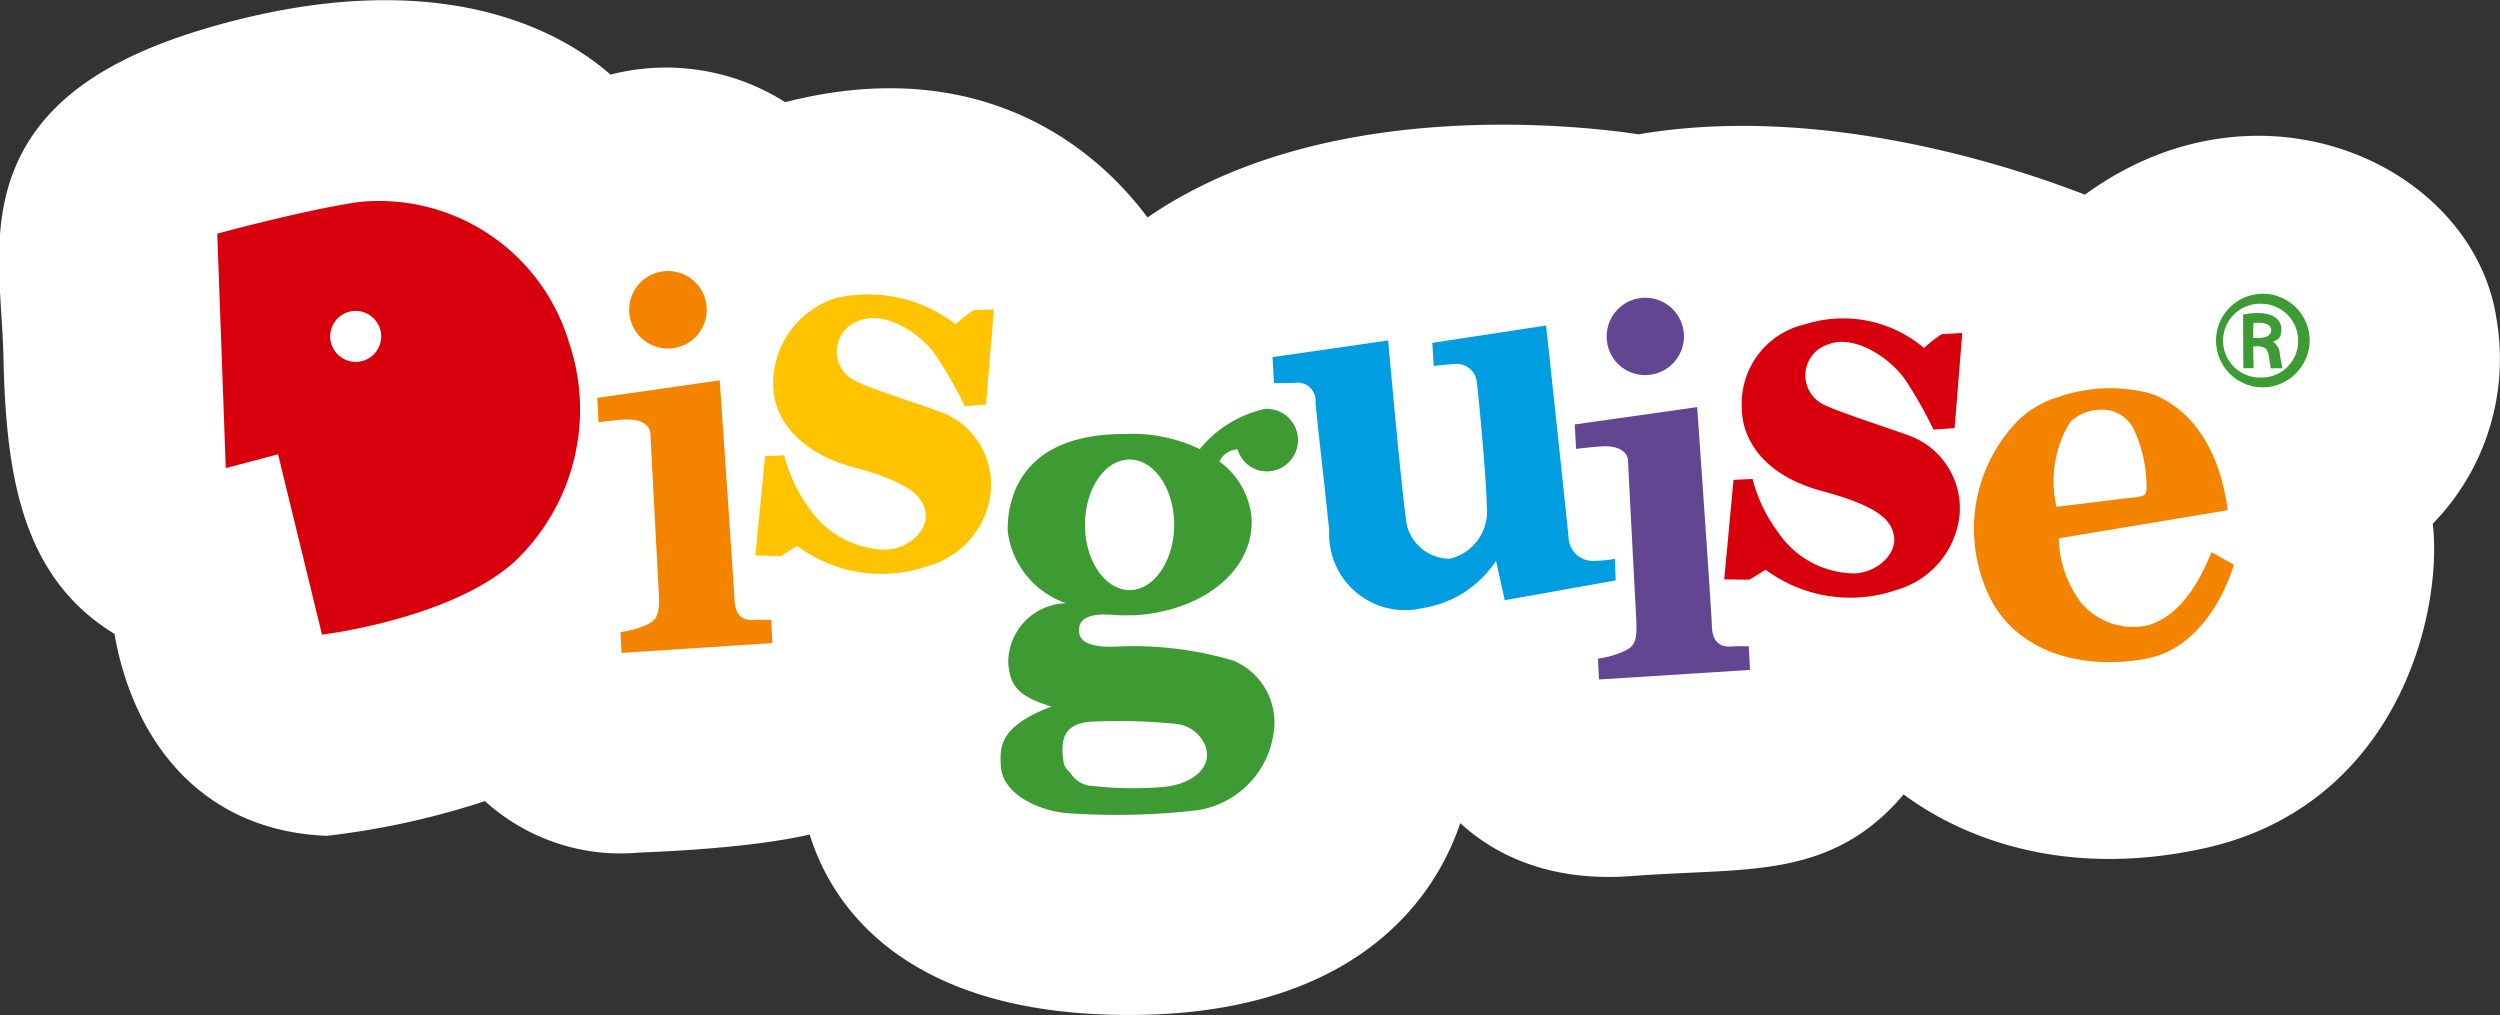
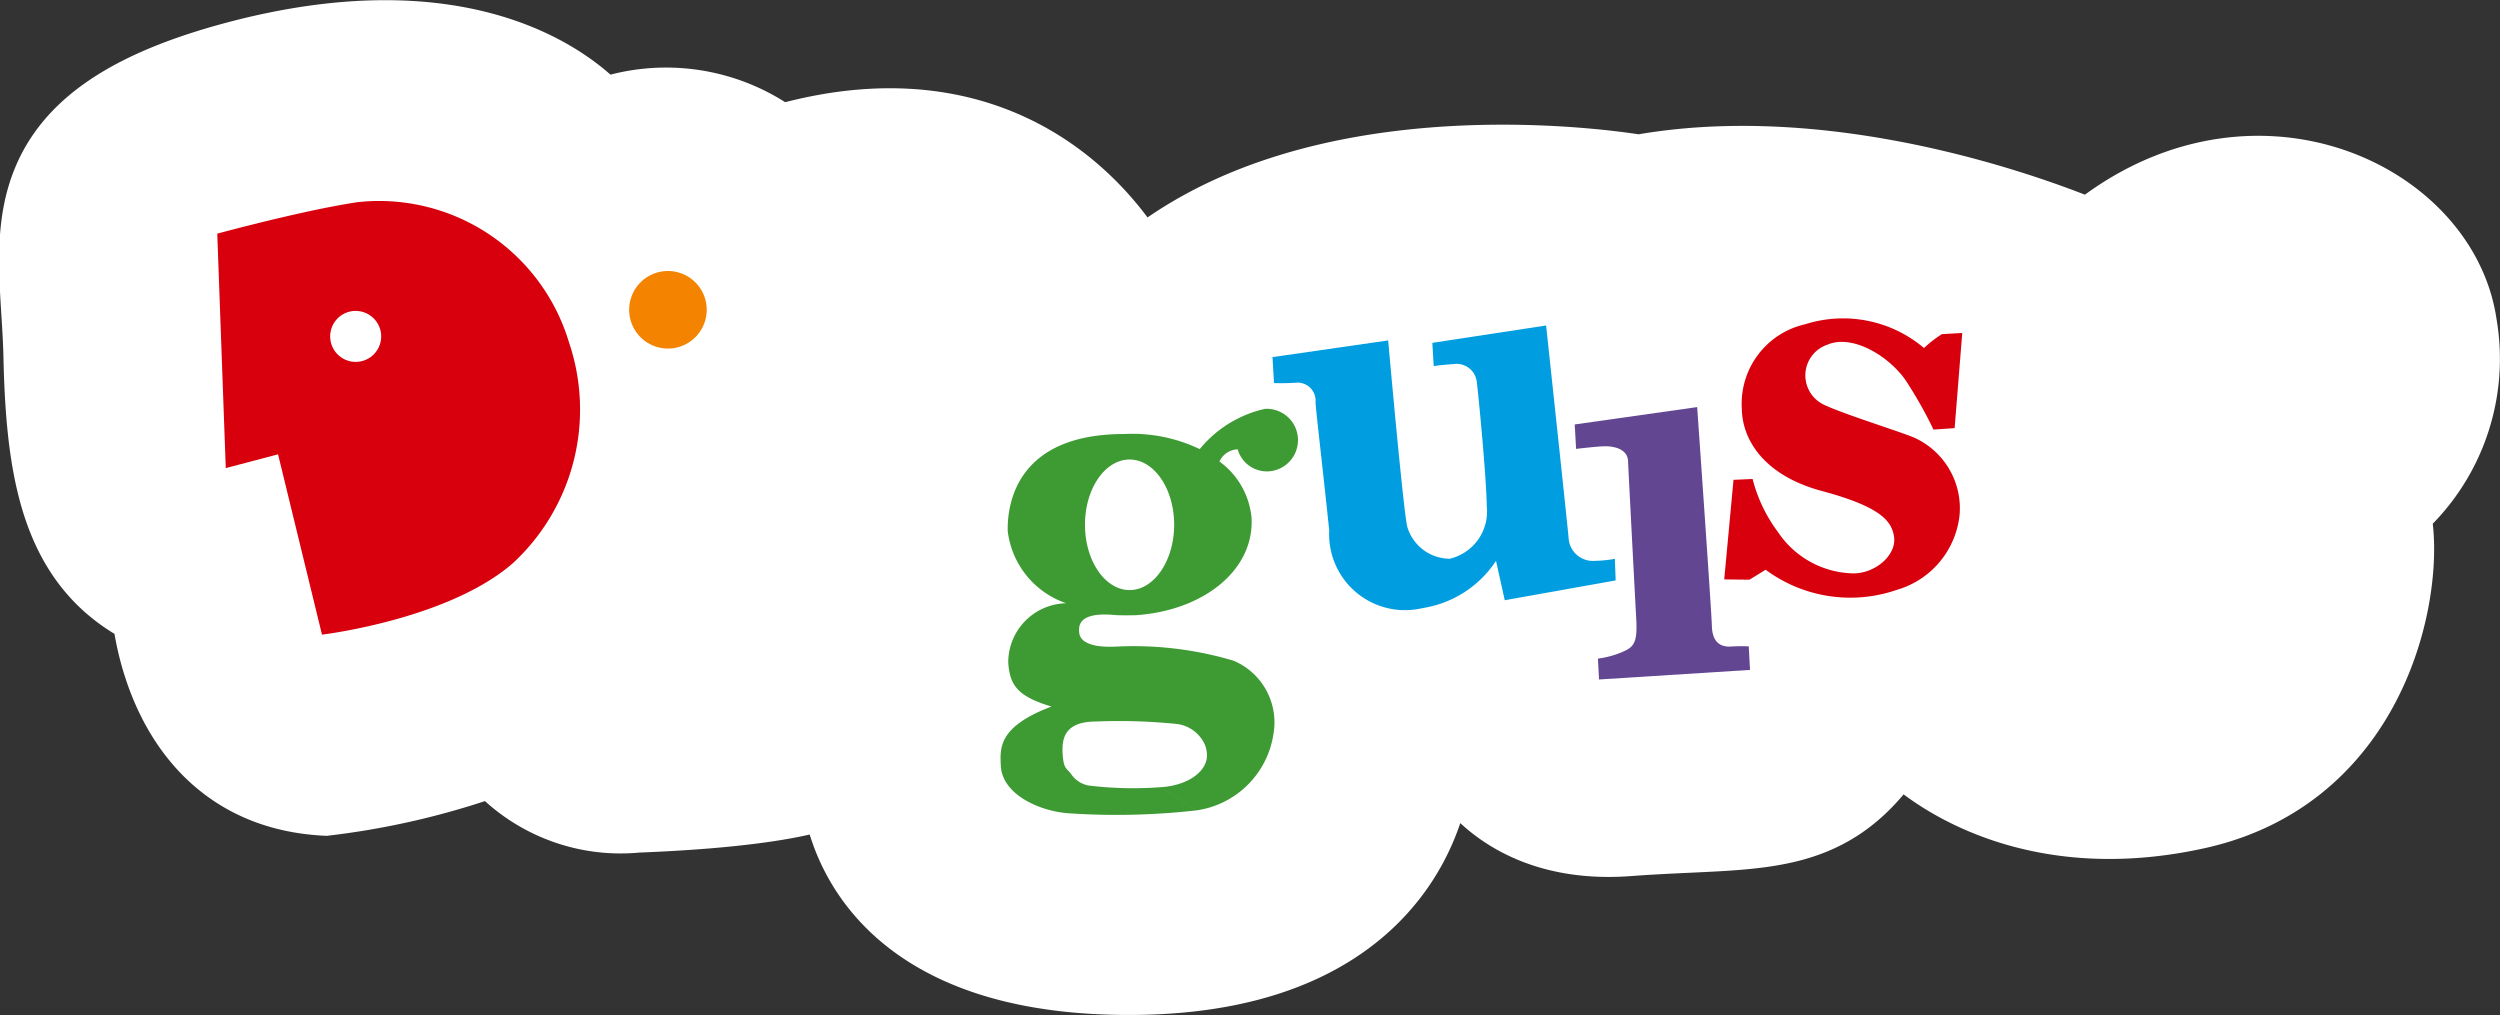
<svg xmlns="http://www.w3.org/2000/svg" width="69.42" height="28.184" viewBox="0 0 69.42 28.184">
  <rect x="0" y="0" width="69.42" height="28.184" fill="#333333" stroke="none" />
  <g id="Disguise" transform="translate(1.256 1.29)">
    <path id="Tracé_447433" data-name="Tracé 447433" d="M52.8,42.261s-.293,5.5,7.858,5.5,8.259-5.805,8.259-5.805a2.451,2.451,0,0,0,1.057-.161s1.046,2.388,4.555,2.111c3.518-.26,5.363.137,7.053-2.339,0,0,.648.024.8-.148,0,0,2.689,2.894,7.885,1.737s5.726-6.984,5.177-8.2a5.27,5.27,0,0,0,1.919-5.041c-.489-3.407-5.709-5.837-9.955-2.177,0,0-6.557-2.965-12.592-1.848,0,0-9.052-1.631-13.975,2.908,0,0-2.621-5.94-9.975-3.7a4.886,4.886,0,0,0-4.967-.693s-2.478-3.486-9.512-1.794c-7.009,1.71-5.759,4.766-5.7,8.229.081,3.423.6,5.714,2.989,6.8,0,0,.223,4.9,4.66,5.143a20.851,20.851,0,0,0,4.8-1.164,4.323,4.323,0,0,0,3.839,1.635c2.562-.1,5.168-.387,5.823-1" transform="translate(-30.563 -22.15)" fill="#fff" />
    <path id="Tracé_447434" data-name="Tracé 447434" d="M52.8,42.261s-.293,5.5,7.858,5.5,8.259-5.805,8.259-5.805a2.451,2.451,0,0,0,1.057-.161s1.046,2.388,4.555,2.111c3.518-.26,5.363.137,7.053-2.339,0,0,.648.024.8-.148,0,0,2.689,2.894,7.885,1.737s5.726-6.984,5.177-8.2a5.27,5.27,0,0,0,1.919-5.041c-.489-3.407-5.709-5.837-9.955-2.177,0,0-6.557-2.965-12.592-1.848,0,0-9.052-1.631-13.975,2.908,0,0-2.621-5.94-9.975-3.7a4.886,4.886,0,0,0-4.967-.693s-2.478-3.486-9.512-1.794c-7.009,1.71-5.759,4.766-5.7,8.229.081,3.423.6,5.714,2.989,6.8,0,0,.223,4.9,4.66,5.143a20.851,20.851,0,0,0,4.8-1.164,4.323,4.323,0,0,0,3.839,1.635C49.537,43.156,52.143,42.873,52.8,42.261Z" transform="translate(-30.563 -22.15)" fill="none" stroke="#fff" stroke-width="2.565" />
    <path id="Tracé_447435" data-name="Tracé 447435" d="M161.264,74.115a1.076,1.076,0,1,0-.113-2.15,1.076,1.076,0,0,0,.113,2.15" transform="translate(-143.916 -65.728)" fill="#f48300" />
-     <path id="Tracé_447436" data-name="Tracé 447436" d="M153.025,96.707l3.4-.486s.394,5.695.409,6.073.166.6.511.58c.306-.014.511,0,.511,0l.032.642-4.188.273-.032-.578a2.506,2.506,0,0,0,.676-.18c.305-.137.427-.237.39-.912s-.221-4.108-.233-4.406c-.013-.281-.295-.422-.712-.405-.265.013-.728.076-.728.076Z" transform="translate(-137.696 -86.949)" fill="#f48300" />
-     <path id="Tracé_447437" data-name="Tracé 447437" d="M194.553,80.185l-.59.044a11.661,11.661,0,0,0-.785-1.382c-.45-.668-1.45-1.286-2.154-.989a.9.9,0,0,0-.1,1.668c.5.254,1.965.7,2.468.9a2.157,2.157,0,0,1,1.294,2.158,2.4,2.4,0,0,1-1.744,2.083,3.924,3.924,0,0,1-3.634-.559c-.178.113-.458.281-.458.281l-.7-.016.266-2.758.53-.023a4.408,4.408,0,0,0,.7,1.475,2.633,2.633,0,0,0,2.065,1.146c.627.016,1.231-.506,1.166-1.013-.065-.45-.4-.844-2.01-1.278s-2.218-1.435-2.226-2.284a2.49,2.49,0,0,1,1.744-2.412,3.951,3.951,0,0,1,3.32.728,3.8,3.8,0,0,1,.5-.39l.567-.024Z" transform="translate(-168.429 -70.239)" fill="#ffc300" />
    <path id="Tracé_447438" data-name="Tracé 447438" d="M409.471,85.54l-.587.041a11.624,11.624,0,0,0-.78-1.379c-.462-.659-1.464-1.277-2.162-.98a.9.9,0,0,0-.1,1.668c.506.245,1.969.7,2.473.9a2.152,2.152,0,0,1,1.294,2.158,2.432,2.432,0,0,1-1.745,2.084,3.951,3.951,0,0,1-3.642-.56c-.171.108-.449.277-.449.277l-.7-.008.258-2.765.53-.024a4.193,4.193,0,0,0,.706,1.476,2.579,2.579,0,0,0,2.054,1.145c.634.021,1.238-.5,1.169-1.01-.063-.45-.386-.842-2.008-1.278s-2.21-1.438-2.22-2.283a2.262,2.262,0,0,1,1.759-2.346,3.478,3.478,0,0,1,3.3.66,3.089,3.089,0,0,1,.5-.386l.562-.032Z" transform="translate(-356.451 -74.942)" fill="#d9000d" />
    <path id="Tracé_447439" data-name="Tracé 447439" d="M309.04,90.584a2.986,2.986,0,0,1-2.033,1.312,2.107,2.107,0,0,1-2.6-2.155c-.185-1.772-.354-3.187-.381-3.55a.5.5,0,0,0-.553-.551c-.343.021-.6.009-.6.009l-.041-.721,3.212-.463s.406,4.59.527,5.162a1.235,1.235,0,0,0,1.183.9,1.347,1.347,0,0,0,1.028-1.453c-.009-.769-.225-3.048-.275-3.429a.564.564,0,0,0-.648-.523c-.339.021-.551.056-.551.056l-.038-.646,3.159-.482s.6,5.587.625,5.9a.674.674,0,0,0,.735.635,3.151,3.151,0,0,0,.549-.056l.023.6-3.08.55-.242-1.09" transform="translate(-268.753 -76.302)" fill="#009ee0" />
-     <path id="Tracé_447440" data-name="Tracé 447440" d="M378.072,80.043a1.073,1.073,0,1,0-1.124-1.012,1.065,1.065,0,0,0,1.124,1.012" transform="translate(-333.588 -70.92)" fill="#634691" />
    <path id="Tracé_447441" data-name="Tracé 447441" d="M369.86,102.636l3.4-.482s.4,5.688.408,6.069.169.6.524.58a4.766,4.766,0,0,1,.5-.005l.036.654-4.193.266-.031-.579a2.625,2.625,0,0,0,.68-.185c.305-.136.421-.233.385-.9s-.217-4.111-.228-4.4-.3-.429-.712-.41c-.266.015-.731.071-.731.071Z" transform="translate(-327.389 -92.14)" fill="#634691" />
    <path id="Tracé_447442" data-name="Tracé 447442" d="M72.388,59.36a.708.708,0,1,0,.857.527.711.711,0,0,0-.857-.527l.206-3.038a5.505,5.505,0,0,1,5.884,3.89,5.811,5.811,0,0,1-1.547,6.124c-1.789,1.572-5.311,1.994-5.311,1.994L70.4,63.323l-1.452.382-.236-6.51s2.386-.649,3.883-.872Z" transform="translate(-63.935 -51.997)" fill="#d9000d" />
    <path id="Tracé_447443" data-name="Tracé 447443" d="M248.02,103.658a4.336,4.336,0,0,0-2.1-.418l.154.708c.681,0,1.237.814,1.237,1.81s-.556,1.815-1.237,1.815-1.239-.812-1.239-1.815.559-1.81,1.239-1.81l-.154-.708c-3.086,0-3.243,2.074-3.231,2.693a2.422,2.422,0,0,0,1.624,2.006,1.644,1.644,0,0,0-1.609,1.644c.04.643.275.948,1.2,1.224-1.479.561-1.43,1.147-1.406,1.653.048.82,1.134,1.263,1.881,1.311a19.683,19.683,0,0,0,3.548-.08l-1-.644a10.19,10.19,0,0,1-2-.048.754.754,0,0,1-.477-.317c-.141-.187-.21-.133-.238-.591-.015-.371.04-.857.9-.867a15.993,15.993,0,0,1,2.234.063.987.987,0,0,1,.812.566.814.814,0,0,1,.064.331c-.016.446-.555.823-1.294.863l1,.644a2.521,2.521,0,0,0,2.143-2.138,1.859,1.859,0,0,0-1.109-2.018,9.714,9.714,0,0,0-3.224-.394c-.908.051-1.052-.23-1.063-.387-.022-.193-.01-.572.951-.491.2.017.378.01.579.01,1.873-.107,3.327-1.223,3.256-2.694a2.177,2.177,0,0,0-.893-1.576.583.583,0,0,1,.507-.338.843.843,0,0,0,.852.612.869.869,0,0,0-.093-1.736,3.254,3.254,0,0,0-1.812,1.117" transform="translate(-215.963 -92.478)" fill="#3e9b34" />
-     <path id="Tracé_447444" data-name="Tracé 447444" d="M460.757,98.23a4.383,4.383,0,0,1,2.543-.157c.513.129,1.927.789,2.249,3.268l-4.688.78a3.05,3.05,0,0,0,.621,1.793,1.891,1.891,0,0,0,1.87.619c.625-.2,1.207-.708,1.749-2.026l.619.345s-.6,2.271-2.44,2.613-3.794-.213-4.47-2.01a4.306,4.306,0,0,1,.945-4.63,2.829,2.829,0,0,1,1-.6l.407.687a3.161,3.161,0,0,0-.366,2.335l.136-.016c.426-.049,1.654-.205,1.963-.238.348-.04.415-.044.4-.358a3.8,3.8,0,0,0-.321-1.471.981.981,0,0,0-1-.611,1.211,1.211,0,0,0-.815.358Z" transform="translate(-404.947 -88.464)" fill="#f48300" />
-     <path id="Tracé_447445" data-name="Tracé 447445" d="M512.619,79.642a1.3,1.3,0,1,1,1.351-1.3,1.315,1.315,0,0,1-1.351,1.3m0-2.321a1.025,1.025,0,1,0,.006,2.049,1.014,1.014,0,0,0,1.025-1.022,1.027,1.027,0,0,0-1.025-1.027Zm.6,1.791h-.329s-.038-.242-.068-.417c-.06-.124-.046-.111-.1-.145a.484.484,0,0,0-.32-.04l.01.6h-.284l-.007-1.482c.166-.057,1.055-.175,1.064.406-.008.243-.085.272-.232.345a.42.42,0,0,1,.188.342c.035.211.074.39.074.39m-.808-1.25-.006.407s.5.062.5-.211-.489-.2-.489-.2" transform="translate(-451.091 -70.176)" fill="#3e9b34" />
  </g>
</svg>